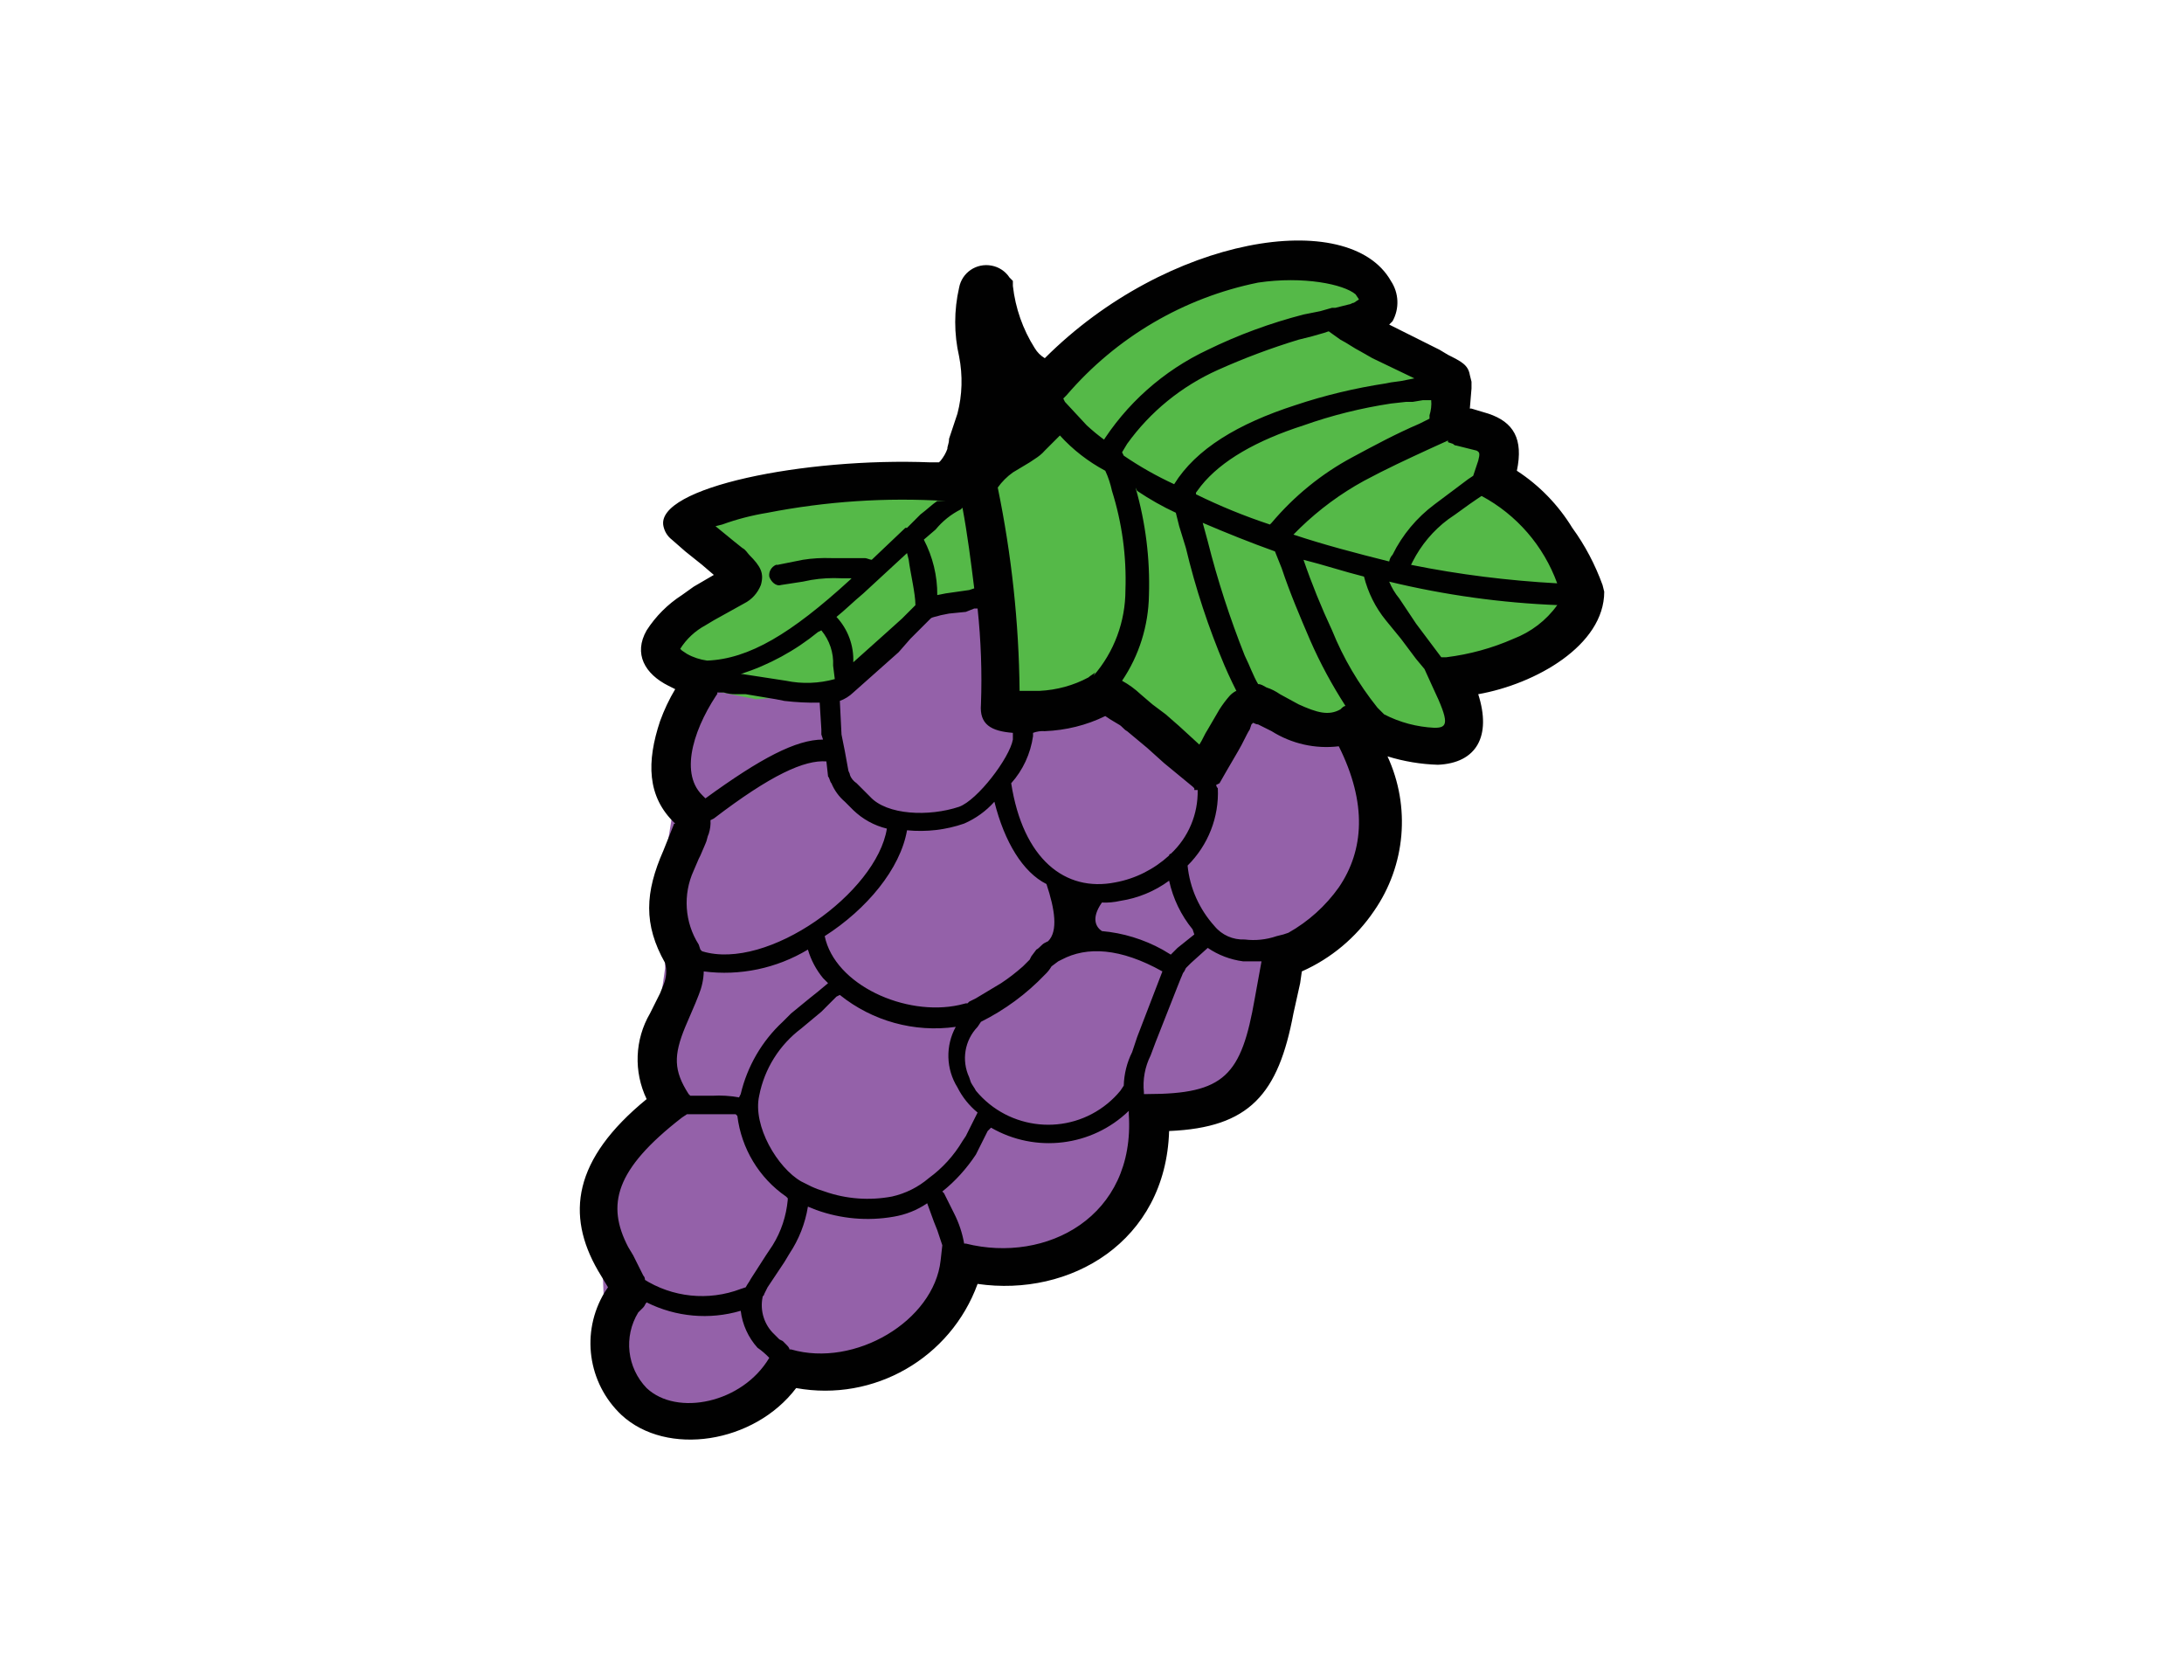
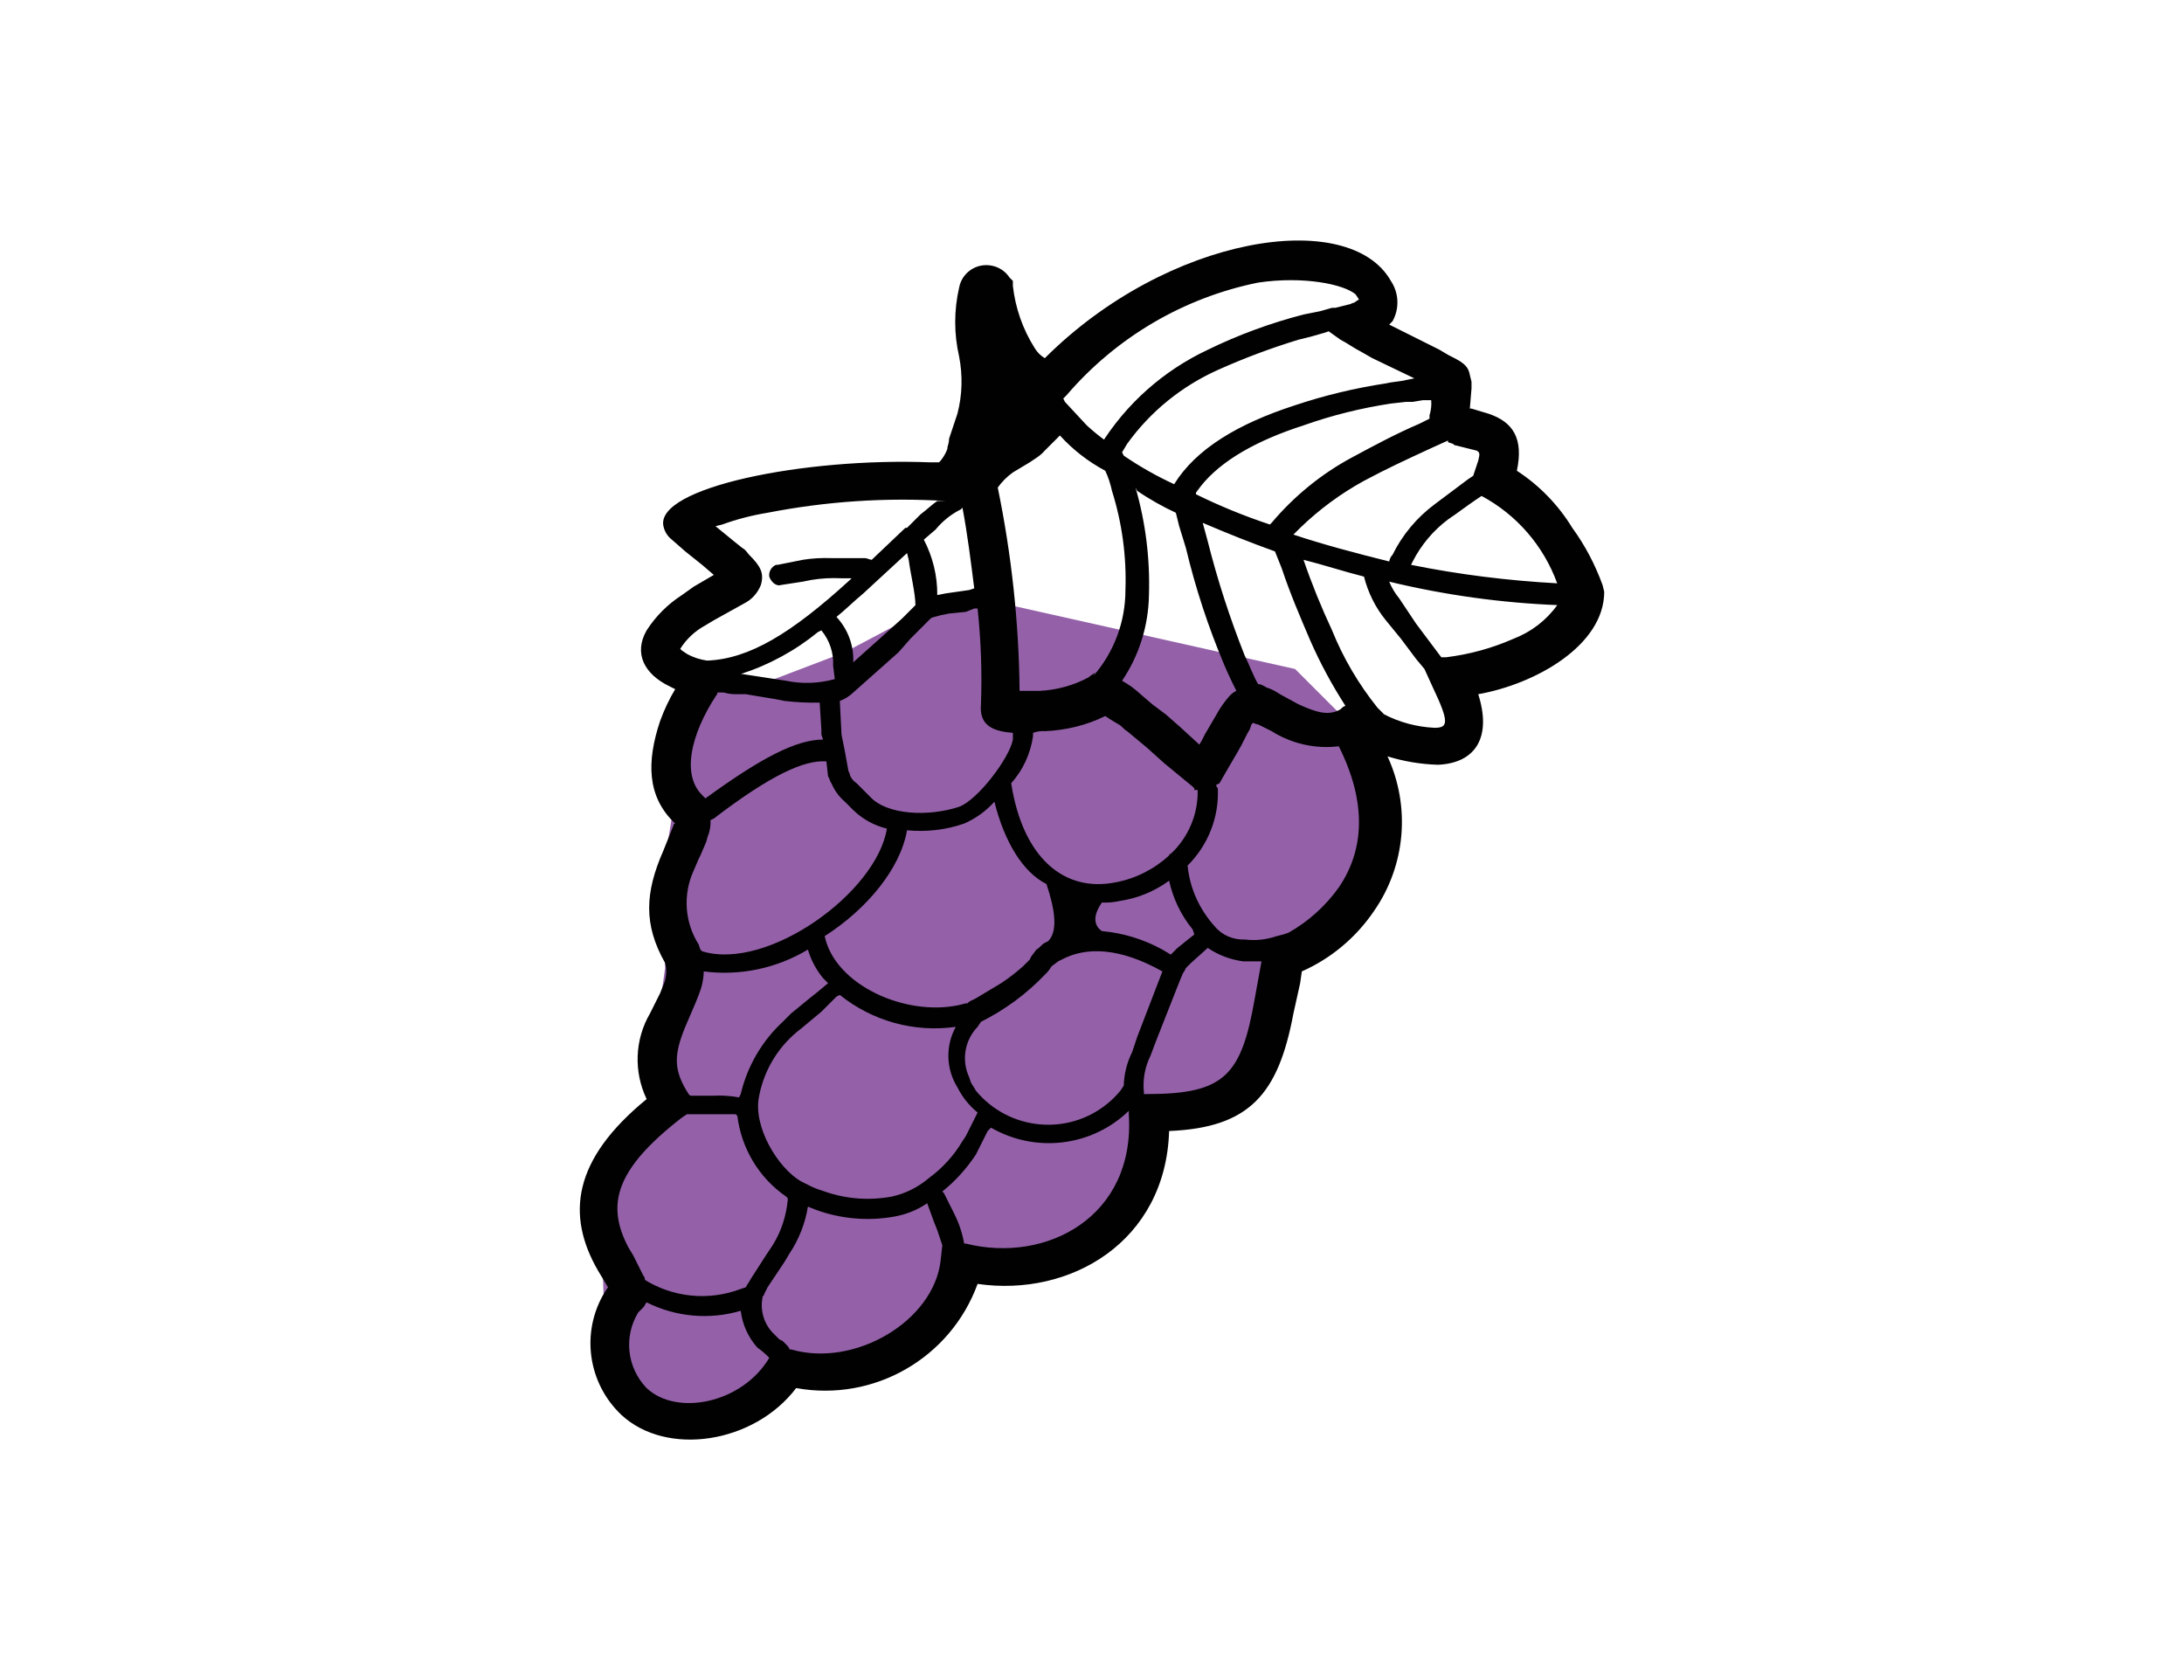
<svg xmlns="http://www.w3.org/2000/svg" id="Layer_1" data-name="Layer 1" viewBox="0 0 130 100">
  <defs>
    <style>
      .cls-1 {
        fill: #9461a9;
      }

      .cls-2 {
        fill: #010101;
      }

      .cls-3 {
        fill: #55b948;
      }
    </style>
  </defs>
  <path class="cls-1" d="M57.89,35.52l-2.5.6-5.1,2.7-4.2,1.6-4,.1-1.3,1.5-.6,5.4-.6,3.7-.1,3.1.1,3.4-.7,4.9.1,3.4-2.8,3.5-.4,4,.2,5.3,1,4.2,4.3,1.5,4.4-2,3.8-.9,6.3-3.7,1.3-2.7c3.8-.2,6.5-.9,8.2-2,1.7-1.1,2.8-3.2,3.3-6l5.3-3.4,1.5-2.9,1.6-4,3.5-3.1,1.3-4.7-.5-5-4.2-4.2-19.2-4.3Z" />
-   <path class="cls-3" d="M77.09,15.62l3.9,1.9,4,4.6,1.5,3,2.7,3.1,5.5,6.9-3.4,3.3-4.5,2.8-1.1,3.3-4.7-2.2-.8,1.7-4.7-1.7-2.8,2.2h-2.4l-2.4-2.4-2.9-.5-3.4.7-1.6-1.3-.3-6-.8-5.5,1.1-4.1,1.1-.3,8.9-7.6,7.1-1.9ZM57.29,28.22l1,2.5.4,5-3.1.6-3.1,2.6-3.5,2.4-4,.3-3.5-.7.2-.9-1.9-1.1.3-1.9,3.6-2-.5-2.4-1.8-2.1,5.7-1.7,7.6.2s2.6-.8,2.6-.8Z" />
  <path class="cls-2" d="M82.79,16.72c.48.72.52,1.64.1,2.4l-.2.2,3,1.5.5.3c.8.4,1.2.6,1.3,1.2l.1.4v.4l-.1,1.2h.1l1,.3c1.5.5,2.1,1.5,1.7,3.4,1.34.87,2.47,2.04,3.3,3.4.76,1.04,1.36,2.19,1.8,3.4l.1.4c0,3.2-4.1,5.5-7.5,6.1.8,2.5-.1,4.1-2.4,4.2-1.02-.03-2.03-.2-3-.5,1.38,2.99,1.08,6.49-.8,9.2-1.07,1.58-2.56,2.83-4.3,3.6l-.1.7-.4,1.8c-.9,4.8-2.6,6.8-7.4,7-.2,6.6-5.9,9.9-11.4,9.1-1.61,4.42-6.17,7.04-10.8,6.2-2.5,3.3-7.7,4.1-10.4,1.6-2.01-1.9-2.43-4.93-1-7.3l.2-.3-.6-1c-1.9-3.3-1.5-6.6,2.9-10.2-.78-1.63-.71-3.54.2-5.1l.6-1.2.2-.5c.18-.41.21-.87.1-1.3-1.3-2.3-1.2-4.2-.1-6.7l.6-1.5c0-.06.04-.1.1-.1-1.7-1.6-1.7-3.7-.9-6.1.24-.66.54-1.3.9-1.9l-.2-.1-.2-.1c-1.4-.7-2.1-1.9-1.3-3.3.54-.84,1.26-1.56,2.1-2.1l.7-.5,1.2-.7-.7-.6-1-.8-.8-.7c-.26-.2-.43-.48-.5-.8-.5-2.3,8.4-4.1,15.9-3.8h.5l.1-.1c.17-.21.31-.45.4-.7,0-.2.1-.3.1-.6l.5-1.5c.29-1.11.32-2.27.1-3.4-.31-1.35-.31-2.75,0-4.1.17-.9,1.03-1.48,1.93-1.31.44.08.83.34,1.07.71l.2.2v.3c.15,1.32.59,2.58,1.3,3.7.15.25.35.45.6.6,7.3-7.3,18.1-9,20.6-4.6ZM38.49,77.52h0c-.1.1-.1.2-.2.3l-.3.3c-.88,1.44-.67,3.29.5,4.5,1.8,1.7,5.7.9,7.3-1.8h0c-.21-.22-.45-.43-.7-.6-.55-.61-.9-1.38-1-2.2-1.86.55-3.86.37-5.6-.5ZM55.19,71.62c-.6.41-1.28.68-2,.8-1.54.27-3.13.13-4.6-.4l-.5-.2c-.16,1-.54,1.96-1.1,2.8l-.3.5-1,1.5-.2.4c0,.1-.1.1-.1.2-.16.8.1,1.64.7,2.2l.3.3.2.1.2.2c.1.1.2.2.2.3h.1c3.8,1.1,8.5-1.7,8.9-5.3l.1-.9-.3-.9-.2-.5-.4-1.1ZM42.59,66.32h-1.7l-.3.2c-4,3.1-4.5,5.2-3.2,7.7l.3.5.3.6.3.6c.08.08.11.19.1.3l-.1-.1c1.73,1.11,3.88,1.33,5.8.6l.3-.1c.1-.2.2-.3.3-.5l.9-1.4.4-.6c.51-.82.81-1.74.9-2.7v-.1l-.1-.1c-1.61-1.11-2.66-2.86-2.9-4.8l-.1-.1h-1.2ZM67.19,66.12c-2.2,2.13-5.55,2.53-8.2,1l-.2.2-.5,1-.2.4c-.55.83-1.22,1.58-2,2.2l.1.1.1.2.5,1c.29.57.49,1.17.6,1.8h.1c4.8,1.2,10.1-1.6,9.7-7.7v-.2ZM49.99,59.22l-.2.1-.6.6-.3.3-1.2,1c-1.3.98-2.19,2.4-2.5,4-.4,1.8,1.1,4.3,2.5,5.1l.6.3c.26.12.53.22.8.3,1.28.45,2.66.55,4,.3.81-.18,1.57-.56,2.2-1.1.81-.59,1.49-1.34,2-2.2l.2-.3.7-1.4c-.5-.41-.91-.92-1.2-1.5-.68-1.09-.72-2.47-.1-3.6-2.46.35-4.96-.34-6.9-1.9ZM63.19,57.12l-.2.1-.4.3c-.11.19-.24.35-.4.5-1.1,1.15-2.38,2.09-3.8,2.8h0l-.2.3c-.77.8-.97,1.99-.5,3l.1.3c.1.2.2.3.3.5,1.96,2.37,5.47,2.71,7.84.76.28-.23.53-.48.76-.76l.2-.3c.02-.7.19-1.38.5-2l.3-.9,1.5-3.9c-2.5-1.4-4.5-1.5-6-.7ZM48.09,56.52c-1.86,1.12-4.05,1.58-6.2,1.3-.01.48-.12.96-.3,1.4l-.2.5-.6,1.4c-.7,1.7-.7,2.6.2,4l.1.1h1.3c.54-.03,1.07,0,1.6.1l.1-.2c.39-1.65,1.26-3.15,2.5-4.3l.5-.5,1.1-.9.5-.4.6-.5-.3-.3c-.41-.5-.72-1.08-.9-1.7ZM71.89,56.42l-1,.9-.1.1-.2.2-.1.2c-.1.1-.1.2-.2.4l-.2.5-1.3,3.3-.3.8c-.34.68-.48,1.44-.4,2.2v.1h.2c4.6,0,5.6-1.1,6.4-5.7l.4-2.2h-1.1c-.75-.1-1.47-.37-2.1-.8ZM59.19,47.72c-.5.56-1.11,1-1.8,1.3-1.09.38-2.25.51-3.4.4-.4,2.3-2.4,4.7-4.9,6.3.6,2.9,4.8,4.8,8,4.1l.4-.1h.1l.1-.1.4-.2,1-.6.5-.3c.46-.3.89-.64,1.3-1l.4-.4.1-.2.3-.4c.2-.1.3-.3.5-.4l.2-.1c.6-.6.4-1.9-.1-3.4-1.4-.7-2.5-2.5-3.1-4.9ZM69.59,52.42c-.86.63-1.85,1.04-2.9,1.2-.36.08-.73.12-1.1.1-.7,1-.3,1.5,0,1.7h0c1.26.11,2.49.49,3.6,1.1l.5.3.2-.2.2-.2,1-.8-.1-.3c-.69-.84-1.17-1.84-1.4-2.9ZM42.49,48.72l-.2.1c.02.27-.02.54-.1.8-.1.2-.1.4-.2.6l-.3.7-.1.2-.3.7c-.65,1.42-.54,3.08.3,4.4l.1.3.1.1c3.9,1.2,10.4-3.5,11-7.3-.75-.18-1.44-.56-2-1.1l-.5-.5c-.35-.3-.62-.67-.8-1.1-.1-.1-.1-.3-.2-.4l-.1-.9c-1.3-.1-3.3.8-6.7,3.4ZM74.59,43.02l-.1.1-.1.3c-.2.3-.4.8-.7,1.3l-.7,1.2-.4.7-.2.1c.01.08.05.15.1.2.08,1.72-.58,3.39-1.8,4.6.13,1.34.7,2.6,1.6,3.6.44.54,1.11.83,1.8.8.64.08,1.29.01,1.9-.2l.4-.1.3-.1h0c1.19-.67,2.21-1.59,3-2.7,1.5-2.2,1.7-5,0-8.4-1.4.17-2.81-.15-4-.9l-.8-.4c-.11-.01-.21-.05-.3-.1ZM65.79,42.62c-1.12.55-2.35.85-3.6.9-.24-.02-.48.02-.7.1v.2c-.15,1.04-.6,2.02-1.3,2.8h0c.7,4.5,3.2,6.5,6.2,5.9,1.2-.22,2.3-.78,3.2-1.6,0-.06.04-.1.1-.1,1.05-.98,1.63-2.36,1.6-3.8h-.2v-.1l-.1-.1-1.7-1.4-1-.9-1.2-1c-.2-.1-.3-.3-.5-.4l-.5-.3-.3-.2ZM58.19,36.22h-.2l-.5.2-1,.1-.5.1c-.3.1-.5.1-.6.2l-.8.8-.4.4-.7.8-2.7,2.4c-.23.22-.5.39-.8.5l.1,2,.2,1,.2,1.1c0,.1.1.2.1.3.07.21.22.38.4.5l.2.2.6.6c1,1.1,3.5,1.2,5.3.6,1.1-.4,3-2.9,3.2-4v-.4c-1.3-.1-2-.5-1.9-1.7.07-1.9,0-3.81-.2-5.7ZM42.69,41.32l.2-.3c-1.5,2.1-2.5,4.9-1.1,6.3l.2.2c3.3-2.4,5.4-3.5,7-3.5l-.1-.3v-.3l-.1-1.6c-.7.02-1.4-.02-2.1-.1l-.5-.1-1.8-.3h-.6c-.24,0-.47-.03-.7-.1h-.4v.1ZM67.69,29.22l-.1-.2c.6,2.08.87,4.24.8,6.4-.03,1.82-.58,3.59-1.6,5.1.4.22.77.49,1.1.8l.7.6.8.6.8.7,1.2,1.1c.2-.3.3-.6.5-.9l.7-1.2c.18-.28.38-.55.6-.8.11-.12.25-.23.4-.3l.2.4c-.3-.6-.6-1.2-.9-1.9-.96-2.27-1.73-4.61-2.3-7l-.4-1.3-.2-.8c-.8-.37-1.57-.81-2.3-1.3ZM77.59,33.32h0c.49,1.43,1.06,2.83,1.7,4.2.67,1.66,1.58,3.2,2.7,4.6l.1.1.3.3c.93.48,1.95.75,3,.8.8,0,.9-.3-.1-2.4l-.5-1.1-.5-.6-.9-1.2-.9-1.1c-.62-.76-1.06-1.65-1.3-2.6-1.2-.3-2.4-.7-3.6-1ZM71.59,31.12l.3,1.1c.58,2.31,1.32,4.58,2.2,6.8.3.6.5,1.2.8,1.7.2,0,.3.1.5.2.29.09.55.23.8.4l1.1.6c1.1.5,1.8.7,2.5.3h0c.1-.1.2-.2.3-.2-.8-1.24-1.51-2.55-2.1-3.9-.6-1.4-1.2-2.8-1.7-4.3l-.4-1c-1.4-.5-2.9-1.1-4.3-1.7ZM63.09,25.92h0l-.4.4-.5.5c-.17.2-.38.36-.6.5l-.3.2-1,.6c-.35.25-.65.55-.9.9.82,3.98,1.26,8.03,1.3,12.1h1.2c1.01-.05,2.01-.32,2.9-.8.1-.1.3-.2.4-.3l-.1.2c1.23-1.41,1.9-3.23,1.9-5.1.07-2-.2-3.99-.8-5.9-.09-.41-.22-.82-.4-1.2-1.01-.54-1.93-1.25-2.7-2.1ZM48.89,37.52l-.2.1c-1.36,1.11-2.92,1.96-4.6,2.5h.1l2.6.4c.96.2,1.96.16,2.9-.1l-.1-.8c.04-.76-.21-1.51-.7-2.1ZM53.99,32.92l-2.6,2.4c-.6.5-1.1,1-1.6,1.4.68.73,1.04,1.7,1,2.7l1.9-1.7,1-.9.8-.8c0-.7-.3-1.9-.4-2.7l-.1-.4ZM45.69,30.52c-.92.15-1.82.38-2.7.7l-.4.1,1.1.9.5.4c.2.1.3.3.4.4.7.7.9,1.1.7,1.8-.19.48-.54.87-1,1.1l-1.8,1-.5.3c-.61.33-1.13.81-1.5,1.4l.1.1.3.2c.37.21.78.34,1.2.4,2.5-.1,5-1.6,8.5-4.8l.1-.1h-.6c-.6-.03-1.2,0-1.8.1l-.5.1-1.3.2c-.3.1-.6-.2-.7-.5-.04-.3.13-.58.4-.7h.1l1.5-.3c.56-.09,1.13-.12,1.7-.1h2c.1,0,.3.1.4.1l2-1.9h.1l.8-.8c.4-.3.7-.6,1-.8h.5c-3.55-.22-7.11.02-10.6.7ZM82.69,34.62c.15.36.35.7.6,1l.4.6.6.9.9,1.2.6.8h.3c1.38-.17,2.73-.54,4-1.1,1.04-.4,1.95-1.09,2.6-2h.1c-3.4-.13-6.79-.6-10.1-1.4ZM57.29,30.22l-.1.1c-.58.29-1.09.7-1.5,1.2l-.7.6c.53,1.02.81,2.15.8,3.3l.5-.1,1.4-.2.3-.1c-.2-1.6-.4-3.2-.7-4.8ZM88.19,29.52l-.3.2c-.6.4-1.1.8-1.7,1.2-.88.66-1.6,1.52-2.1,2.5l-.1.2c2.87.58,5.78.94,8.7,1.1-.81-2.23-2.41-4.08-4.5-5.2ZM86.19,26.22h0l-1.1.5c-1.3.6-2.6,1.2-3.9,1.9-1.39.76-2.66,1.7-3.8,2.8l-.4.4c1.8.6,3.7,1.1,5.7,1.6.03-.15.09-.29.2-.4.58-1.18,1.44-2.21,2.5-3l1.2-.9.8-.6.3-.2.3-.9c.1-.4.1-.5-.1-.6l-.8-.2-.4-.1c-.08,0-.15-.04-.2-.1l-.3-.1v-.1ZM85.19,23.82h-.5l-.6.1h-.4l-.9.1c-1.77.27-3.51.7-5.2,1.3-2.8.9-4.9,2.1-6.1,3.6l-.3.4v.1c1.42.7,2.89,1.3,4.4,1.8l.1-.1c1.34-1.59,2.97-2.92,4.8-3.9,1.3-.7,2.6-1.4,4-2l.6-.3h0v-.2c.09-.29.13-.6.1-.9ZM79.09,19.72l-.3.1-.7.2-.8.2c-1.64.5-3.24,1.1-4.8,1.8-2.16.97-4.02,2.48-5.4,4.4l-.3.5.1.2c.95.65,1.96,1.22,3,1.7,1.3-2.1,3.8-3.6,7.2-4.7,1.76-.59,3.57-1.02,5.4-1.3.4-.1.8-.1,1.2-.2l.5-.1-2.5-1.2-.7-.4c-.4-.2-.8-.5-1.2-.7l-.7-.5ZM74.89,16.82c-4.44.9-8.45,3.26-11.4,6.7l-.2.2h0l.1.2,1.3,1.4h0c.35.32.71.62,1.1.9l-.3.3c1.53-2.48,3.76-4.46,6.4-5.7,1.82-.89,3.73-1.59,5.7-2.1h0l.5-.1.5-.1.7-.2h.2l.8-.2c.1,0,.2-.1.3-.1l.3-.2h0l-.2-.3c-.7-.6-3.1-1.1-5.8-.7Z" />
</svg>